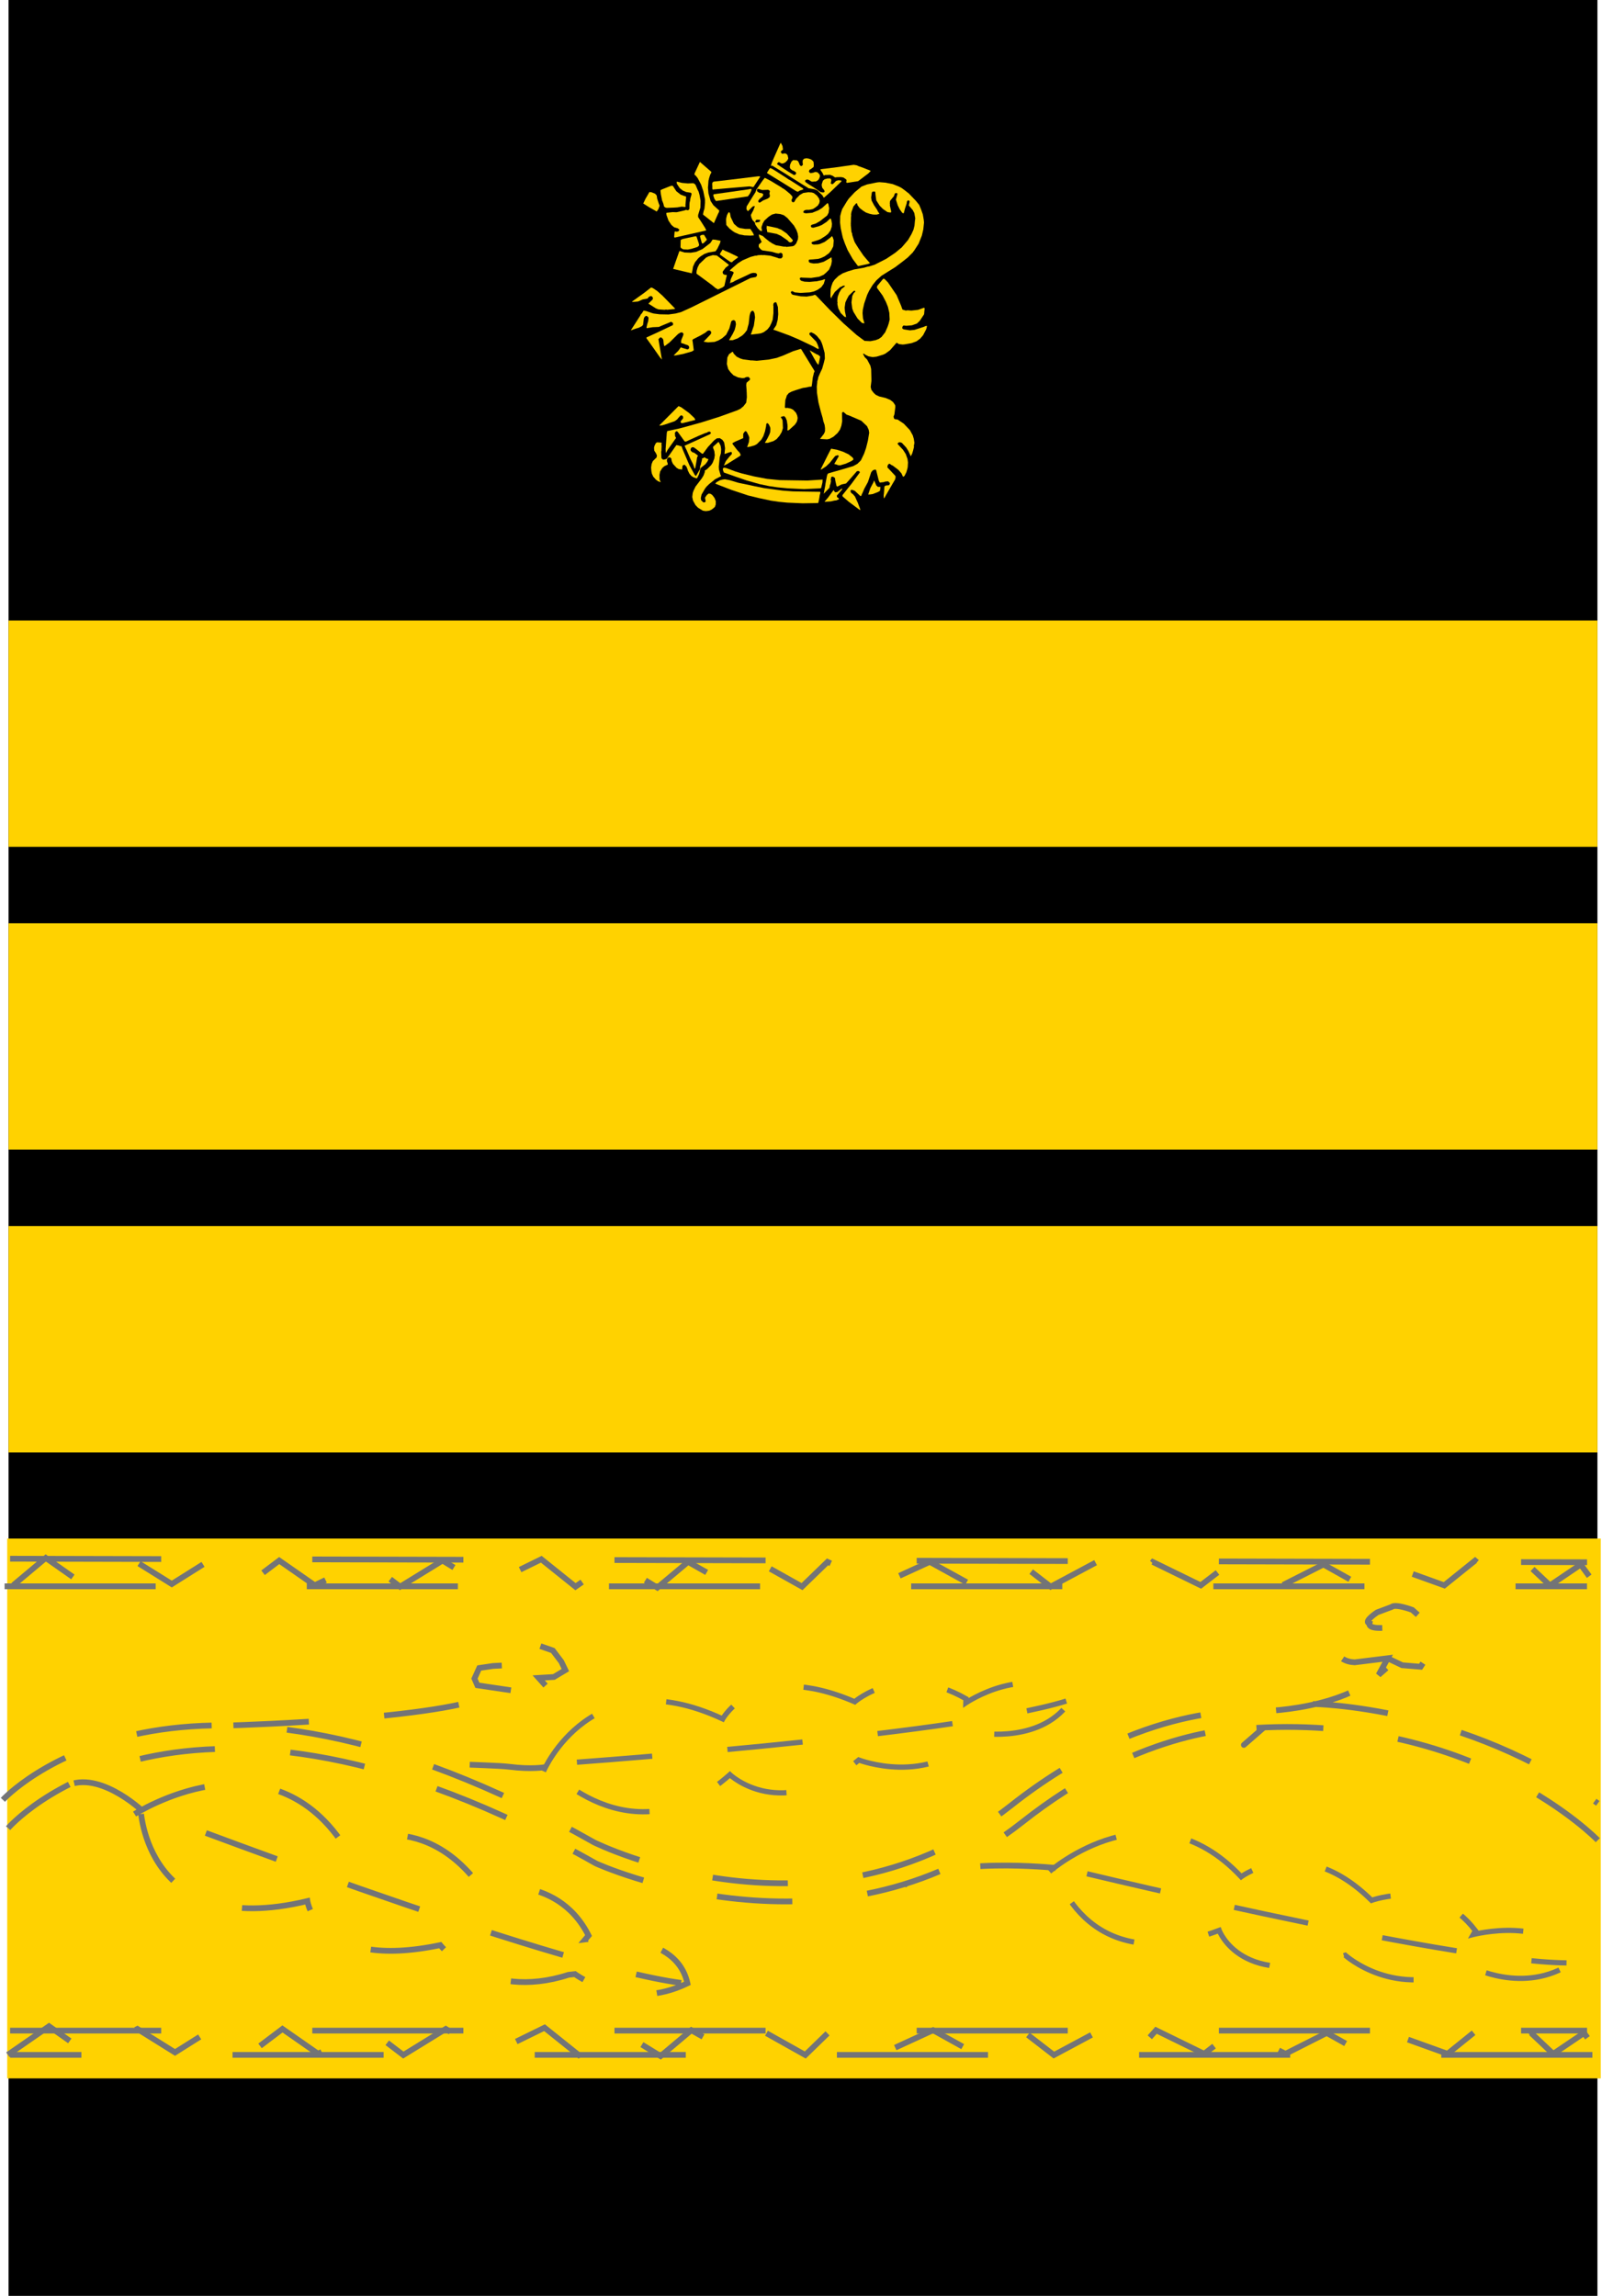
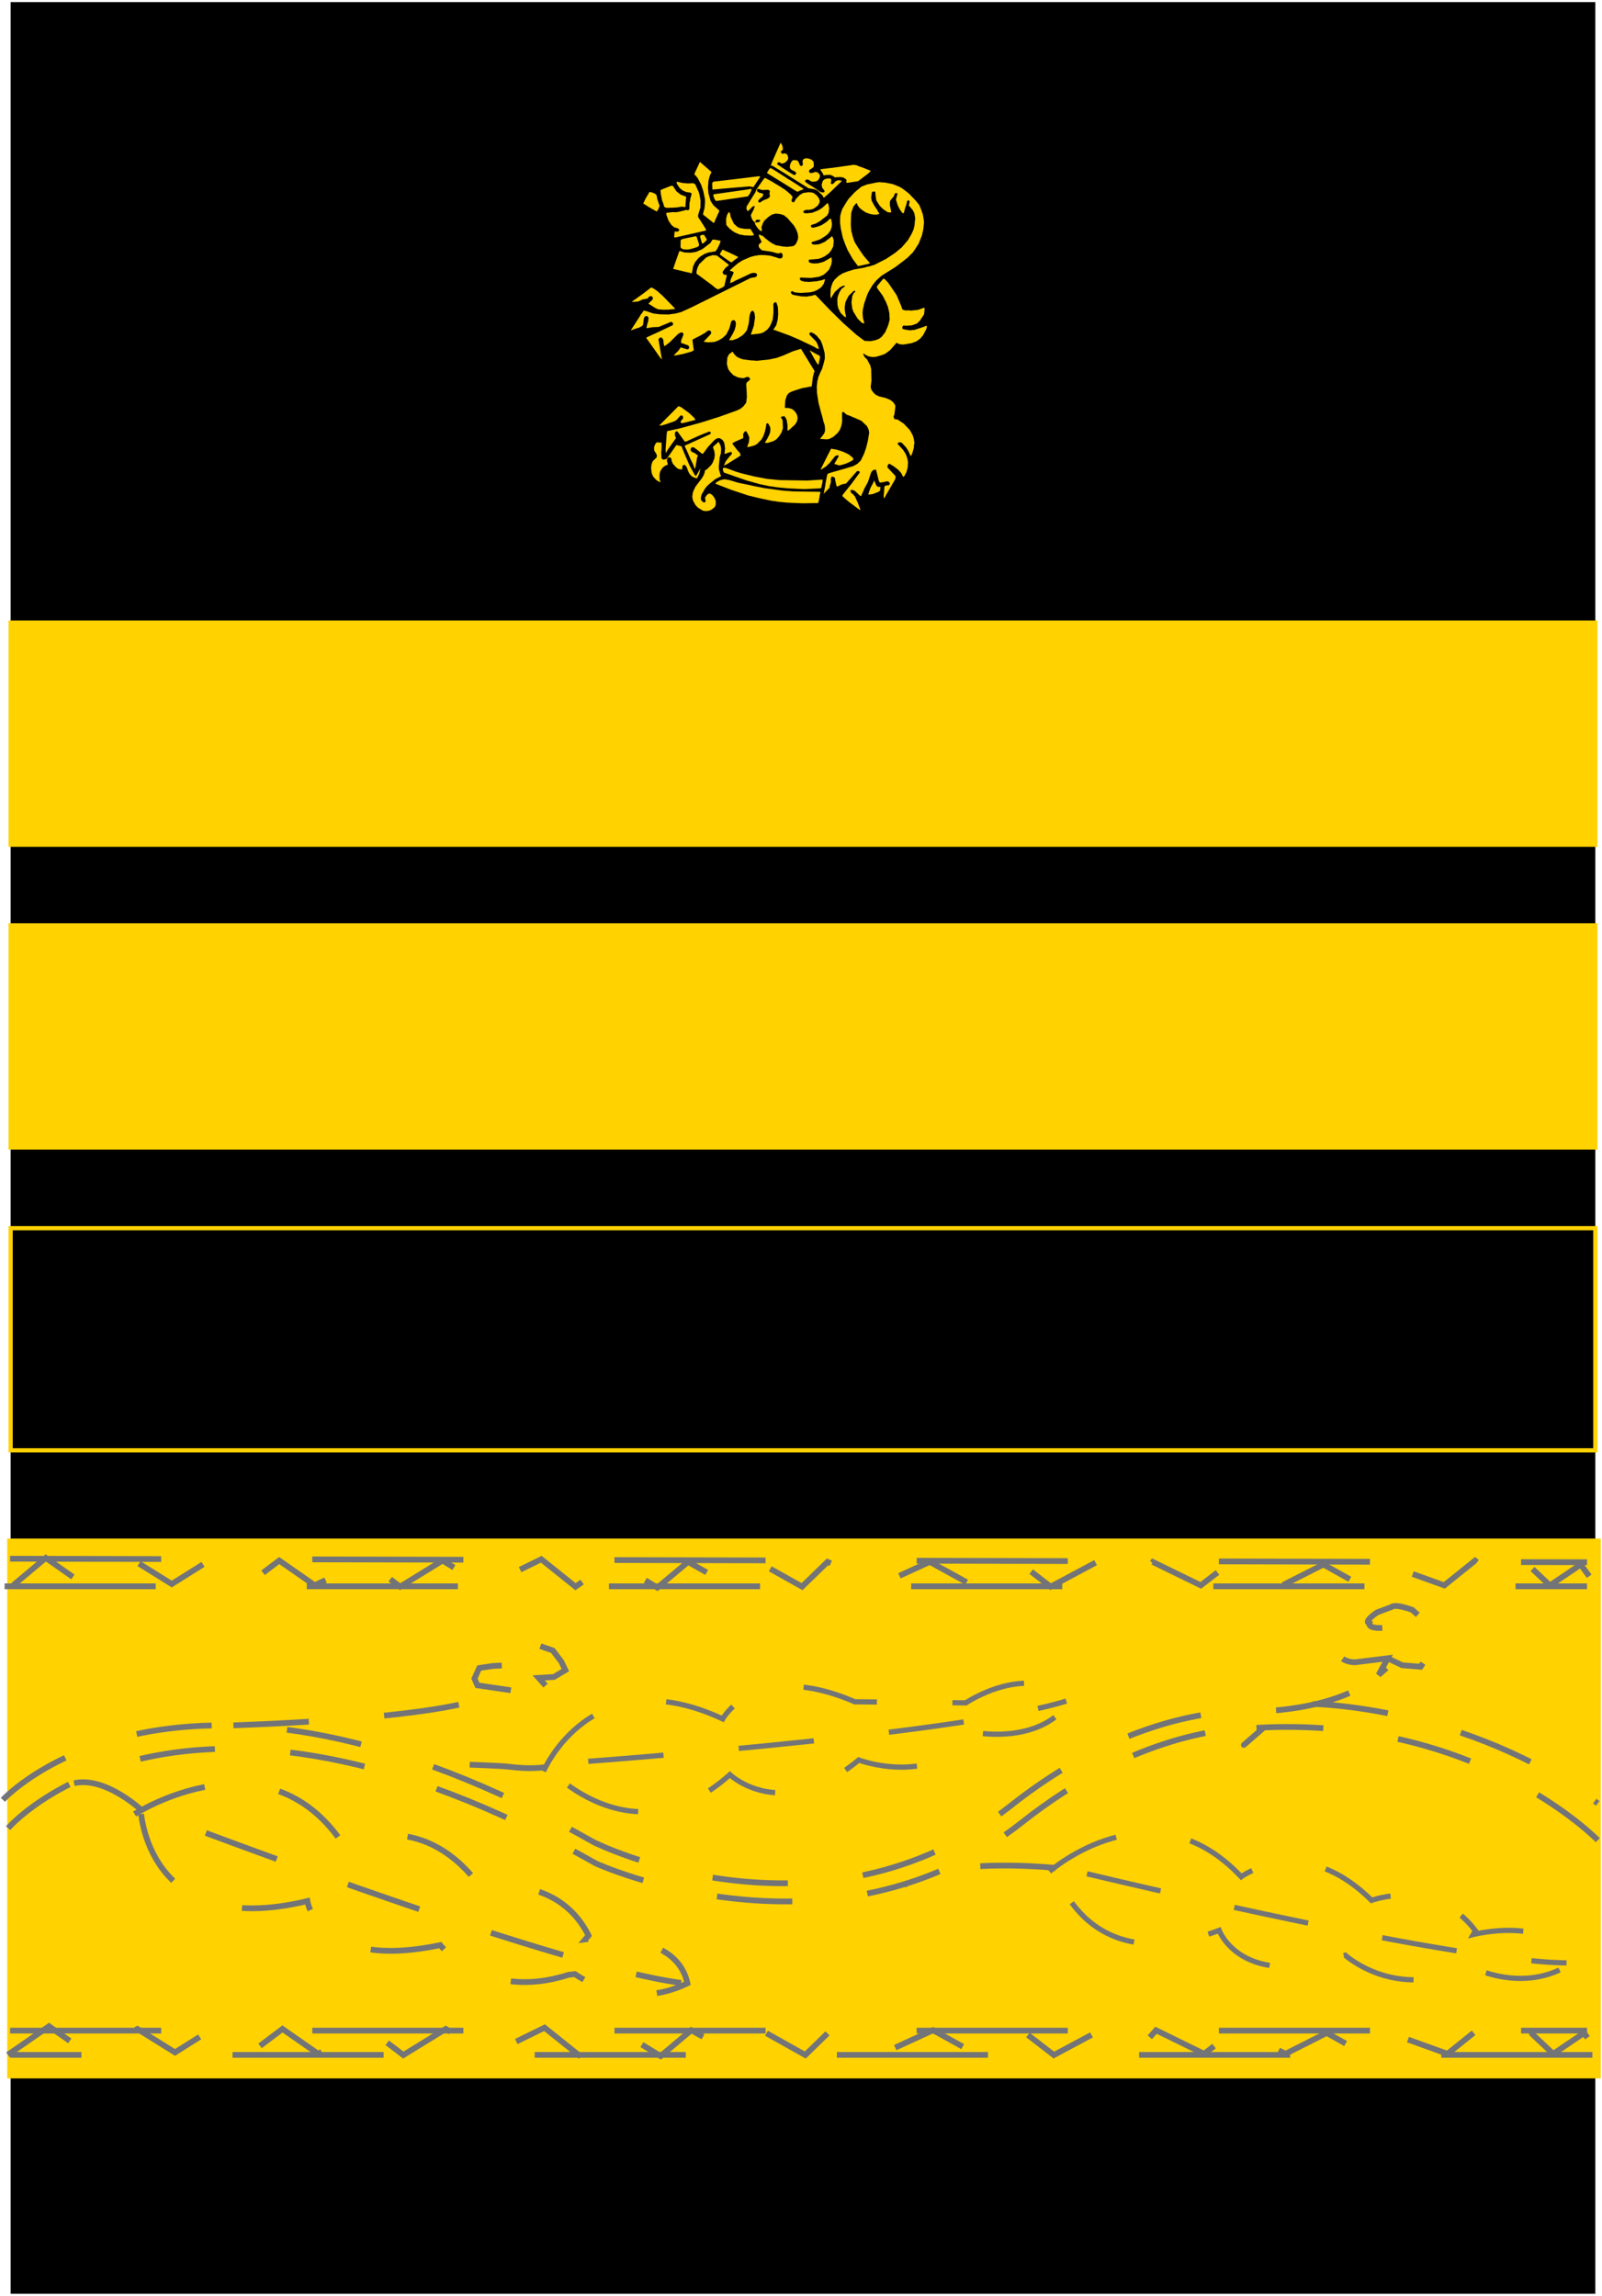
<svg xmlns="http://www.w3.org/2000/svg" version="1.0" width="260.935" height="373.951" viewBox="0 0 26.729 38.336" id="Layer_1" xml:space="preserve">
  <defs id="defs94" />
  <rect width="26.461" height="38.266" x="0.167" y="0.035" id="rect3" />
-   <rect width="26.461" height="38.266" x="0.167" y="0.035" style="fill:none;stroke:black;stroke-width:0.07;stroke-miterlimit:3.864" id="rect5" />
-   <rect width="26.461" height="3.709" x="0.167" y="20.508" style="fill:#ffd200" id="rect7" />
  <rect width="26.461" height="3.709" x="0.167" y="20.508" style="fill:none;stroke:#ffd200;stroke-width:0.07;stroke-miterlimit:3.864" id="rect9" />
  <rect width="26.461" height="3.709" x="0.167" y="15.451" style="fill:#ffd200" id="rect11" />
  <rect width="26.461" height="3.709" x="0.167" y="15.451" style="fill:none;stroke:#ffd200;stroke-width:0.07;stroke-miterlimit:3.864" id="rect13" />
  <rect width="26.461" height="3.709" x="0.167" y="10.396" style="fill:#ffd200" id="rect15" />
  <rect width="26.461" height="3.709" x="0.167" y="10.396" style="fill:none;stroke:#ffd200;stroke-width:0.07;stroke-miterlimit:3.864" id="rect17" />
  <polyline clip-rule="evenodd" points="13.061,2.489 13.061,2.499 13.041,2.515 13.028,2.527   13.028,2.535 13.025,2.54 13.041,2.563 13.054,2.568 13.09,2.561 13.118,2.568 13.139,2.592 13.151,2.646 13.135,2.678   13.102,2.711 13.069,2.727 13.041,2.731 12.995,2.707 12.984,2.711 12.964,2.731 12.967,2.744 13.033,2.789 13.151,2.866   13.245,2.923 13.266,2.919 13.282,2.898 13.279,2.878 13.245,2.854 13.22,2.846 13.188,2.821 13.176,2.796 13.18,2.752   13.204,2.698 13.232,2.673 13.299,2.678 13.299,2.683 13.314,2.69 13.334,2.731 13.34,2.752 13.36,2.772 13.375,2.772 13.396,2.748   13.389,2.719 13.393,2.714 13.389,2.704 13.393,2.673 13.417,2.649 13.437,2.646 13.444,2.646 13.45,2.642 13.495,2.649   13.532,2.663 13.557,2.683 13.573,2.704 13.577,2.76 13.573,2.789 13.526,2.825 13.507,2.833 13.495,2.862 13.503,2.878   13.523,2.891 13.573,2.882 13.598,2.871 13.634,2.875 13.653,2.891 13.675,2.916 13.68,2.939 13.675,2.944 13.68,2.948   13.661,2.993 13.642,3.013 13.622,3.025 13.601,3.033 13.598,3.03 13.564,3.033 13.548,3.033 13.544,3.03 13.54,3.033 13.495,3.005   13.475,2.998 13.45,3 13.437,3.01 13.43,3.018 13.437,3.039 13.482,3.071 13.573,3.128 13.634,3.169 13.687,3.206 13.728,3.214   13.749,3.21 13.757,3.197 13.751,3.177 13.716,3.132 13.708,3.087 13.716,3.054 13.721,3.042 13.728,3.018 13.757,2.993   13.806,2.98 13.854,2.98 13.87,3.005 13.864,3.046 13.858,3.05 13.864,3.066 13.874,3.074 13.895,3.074 13.928,3.042 13.948,3.021   13.985,3.01 14.03,3.013 14.042,3.025 13.864,3.197 13.749,3.299 13.741,3.299 13.721,3.263 13.639,3.182 13.593,3.162   13.491,3.144 13.373,3.071 13.098,2.898 12.882,2.765 12.869,2.769 12.865,2.769 12.861,2.765 12.873,2.724 12.906,2.646   13.012,2.407 13.025,2.383 13.054,2.438 13.061,2.489 " id="polyline19" style="fill:#ffd200;fill-rule:evenodd" transform="translate(1.500708e-3,1.440165e-7)" />
  <polyline points="11.867,2.878 11.846,2.919 11.829,2.973 11.821,3.01 11.818,3.013 11.818,3.021 11.813,3.091   11.809,3.132 11.818,3.23 11.854,3.357 11.9,3.427 11.985,3.504 11.998,3.512 11.993,3.542 11.981,3.563 11.911,3.721 11.908,3.726   11.731,3.586 11.727,3.579 11.736,3.532 11.751,3.483 11.76,3.39 11.76,3.329 11.731,3.189 11.695,3.083 11.637,2.973 11.604,2.932   11.593,2.923 11.588,2.919 11.583,2.916 11.588,2.891 11.675,2.704 11.862,2.866 11.867,2.878 " id="polyline21" style="fill:#ffd200" transform="translate(1.500708e-3,1.440165e-7)" />
  <polyline clip-rule="evenodd" points="14.325,2.775 14.378,2.793 14.514,2.846 14.526,2.857   14.485,2.898 14.317,3.025 14.13,3.054 14.116,3.039 14.124,3.021 14.12,2.998 14.071,2.964 14.03,2.957 13.948,2.959 13.946,2.964   13.925,2.959 13.895,2.937 13.847,2.919 13.761,2.923 13.757,2.928 13.741,2.928 13.724,2.891 13.687,2.837 13.687,2.833   13.694,2.825 13.954,2.793 14.243,2.752 14.292,2.76 14.325,2.775 " id="polyline23" style="fill:#ffd200;fill-rule:evenodd" transform="translate(1.500708e-3,1.440165e-7)" />
  <polyline points="12.91,2.837 12.943,2.857 13.123,2.973 13.151,2.993 13.188,3.013 13.393,3.144 13.401,3.153   13.401,3.162 13.373,3.173 13.343,3.182 13.319,3.197 13.314,3.202 13.286,3.194 13.028,3.033 12.808,2.898 12.794,2.887   12.832,2.825 12.849,2.805 12.885,2.821 12.91,2.837 " id="polyline25" style="fill:#ffd200" transform="translate(1.500708e-3,1.440165e-7)" />
  <polyline clip-rule="evenodd" points="12.681,2.952 12.575,3.115 12.562,3.124 12.504,3.112   12.218,3.136 11.887,3.165 11.883,3.153 11.883,3.141 11.88,3.136 11.883,3.132 11.88,3.063 11.887,3.046 11.903,3.033 12.186,3   12.647,2.944 12.673,2.944 12.681,2.952 " id="polyline27" style="fill:#ffd200;fill-rule:evenodd" transform="translate(1.500708e-3,1.440165e-7)" />
  <polyline clip-rule="evenodd" points="11.375,3.054 11.474,3.063 11.563,3.059 11.588,3.071   11.604,3.091 11.634,3.162 11.654,3.202 11.669,3.255 11.686,3.354 11.683,3.467 11.645,3.59 11.645,3.624 11.703,3.713   11.76,3.803 11.777,3.836 11.777,3.849 11.419,3.93 11.261,3.966 11.252,3.966 11.245,3.958 11.252,3.873 11.261,3.864   11.286,3.869 11.313,3.864 11.33,3.844 11.33,3.832 11.302,3.811 11.245,3.795 11.2,3.757 11.151,3.685 11.118,3.593 11.113,3.565   11.118,3.553 11.22,3.542 11.286,3.544 11.425,3.512 11.44,3.504 11.478,3.512 11.499,3.491 11.501,3.395 11.507,3.39 11.501,3.386   11.511,3.354 11.515,3.316 11.535,3.247 11.535,3.23 11.522,3.218 11.445,3.206 11.389,3.182 11.338,3.141 11.293,3.074   11.286,3.046 11.29,3.033 11.318,3.039 11.375,3.054 " id="polyline29" style="fill:#ffd200;fill-rule:evenodd" transform="translate(1.500708e-3,1.440165e-7)" />
  <polyline clip-rule="evenodd" points="14.894,3.074 14.997,3.115 15.038,3.136 15.079,3.165   15.163,3.23 15.282,3.354 15.337,3.422 15.368,3.497 15.397,3.579 15.405,3.624 15.413,3.672 15.417,3.716 15.405,3.832   15.381,3.934 15.327,4.069 15.245,4.196 15.241,4.196 15.233,4.212 15.143,4.302 15.05,4.375 14.935,4.462 14.819,4.534   14.706,4.605 14.62,4.683 14.559,4.759 14.501,4.854 14.468,4.923 14.419,5.066 14.395,5.173 14.391,5.23 14.398,5.316   14.415,5.374 14.424,5.398 14.383,5.394 14.309,5.321 14.239,5.207 14.219,5.153 14.206,5.05 14.219,4.943 14.243,4.895   14.268,4.872 14.268,4.862 14.26,4.854 14.243,4.858 14.161,4.936 14.13,4.993 14.104,5.05 14.092,5.137 14.097,5.201 14.116,5.292   14.116,5.295 14.089,5.289 14.026,5.227 13.985,5.148 13.974,5.096 13.969,5.066 13.974,5.063 13.969,5.03 13.969,5.015   13.974,5.009 13.969,5.005 13.977,4.952 14.001,4.887 14.038,4.825 14.097,4.78 14.089,4.769 14.063,4.772 14.034,4.79 14.022,4.79   13.928,4.875 13.879,4.952 13.866,4.984 13.854,4.948 13.858,4.833 13.87,4.78 13.892,4.718 13.925,4.669 13.989,4.608   14.059,4.564 14.145,4.531 14.251,4.499 14.415,4.47 14.477,4.452 14.501,4.449 14.591,4.421 14.786,4.322 14.938,4.22 15.046,4.13   15.151,4.007 15.208,3.909 15.241,3.836 15.258,3.767 15.266,3.68 15.271,3.647 15.255,3.558 15.229,3.508 15.163,3.43   15.176,3.374 15.176,3.357 15.159,3.345 15.143,3.349 15.132,3.365 15.126,3.402 15.099,3.483 15.081,3.553 15.073,3.563   15.053,3.553 15.013,3.497 14.979,3.43 14.948,3.333 14.968,3.258 14.972,3.247 14.972,3.23 14.958,3.223 14.938,3.226   14.927,3.238 14.915,3.275 14.854,3.349 14.846,3.374 14.849,3.378 14.846,3.395 14.849,3.422 14.846,3.427 14.866,3.517   14.868,3.529 14.868,3.544 14.856,3.549 14.808,3.542 14.733,3.491 14.677,3.435 14.62,3.345 14.607,3.25 14.603,3.202   14.579,3.197 14.555,3.202 14.546,3.214 14.534,3.299 14.542,3.349 14.583,3.427 14.632,3.5 14.648,3.532 14.673,3.57 14.628,3.583   14.575,3.583 14.569,3.579 14.567,3.583 14.509,3.57 14.448,3.549 14.398,3.517 14.345,3.476 14.309,3.43 14.297,3.395   14.284,3.395 14.239,3.447 14.206,3.538 14.198,3.586 14.202,3.59 14.198,3.624 14.198,3.634 14.194,3.64 14.198,3.645   14.194,3.747 14.198,3.75 14.194,3.754 14.206,3.877 14.215,3.893 14.219,3.925 14.251,4.023 14.264,4.052 14.321,4.143   14.407,4.269 14.497,4.375 14.514,4.392 14.514,4.396 14.48,4.408 14.366,4.433 14.329,4.441 14.313,4.441 14.227,4.326   14.141,4.175 14.097,4.069 14.063,3.975 14.051,3.925 14.026,3.808 14.015,3.716 14.018,3.606 14.034,3.544 14.051,3.491   14.13,3.361 14.161,3.316 14.26,3.21 14.374,3.115 14.465,3.08 14.632,3.046 14.673,3.042 14.774,3.05 14.894,3.074 " id="polyline31" style="fill:#ffd200;fill-rule:evenodd" transform="translate(1.500708e-3,1.440165e-7)" />
  <polyline points="11.282,3.194 11.354,3.25 11.419,3.275 11.44,3.279 11.445,3.292 11.433,3.427 11.437,3.45   11.425,3.456 11.371,3.45 11.298,3.463 11.232,3.467 11.125,3.471 11.102,3.467 11.077,3.45 11.064,3.398 11.043,3.345   11.023,3.243 11.016,3.177 11.043,3.162 11.167,3.112 11.208,3.1 11.225,3.107 11.282,3.194 " id="polyline33" style="fill:#ffd200" transform="translate(1.500708e-3,1.440165e-7)" />
  <polyline clip-rule="evenodd" points="12.537,3.156 12.534,3.182 12.509,3.234 12.476,3.279   11.944,3.357 11.919,3.324 11.9,3.271 11.9,3.25 11.911,3.243 12.484,3.162 12.529,3.153 12.534,3.156 12.537,3.156 " id="polyline35" style="fill:#ffd200;fill-rule:evenodd" transform="translate(1.500708e-3,1.440165e-7)" />
  <polyline points="10.926,3.234 10.946,3.255 10.954,3.267 10.961,3.316 10.987,3.395 11.002,3.435 10.982,3.491   10.954,3.532 10.827,3.46 10.729,3.398 10.766,3.32 10.807,3.25 10.832,3.206 10.865,3.21 10.926,3.234 " id="polyline37" style="fill:#ffd200" transform="translate(1.500708e-3,1.440165e-7)" />
  <polyline clip-rule="evenodd" points="12.189,3.624 12.243,3.737 12.304,3.791 12.341,3.808   12.435,3.823 12.517,3.823 12.562,3.89 12.578,3.93 12.517,3.934 12.418,3.93 12.333,3.914 12.255,3.88 12.223,3.859 12.168,3.815   12.116,3.757 12.112,3.672 12.112,3.665 12.116,3.659 12.112,3.655 12.127,3.593 12.148,3.553 12.161,3.542 12.177,3.558   12.189,3.624 " id="polyline39" style="fill:#ffd200;fill-rule:evenodd" transform="translate(1.500708e-3,1.440165e-7)" />
-   <polyline clip-rule="evenodd" points="12.967,3.808 13,3.823 13.028,3.832 13.123,3.897   13.192,3.971 13.22,4.003 13.225,4.007 13.225,4.023 13.208,4.041 13.188,4.048 13.163,4.041 13.135,4.012 13.028,3.938   12.955,3.905 12.876,3.89 12.808,3.877 12.8,3.877 12.787,3.798 12.791,3.795 12.791,3.778 12.787,3.774 12.791,3.771 12.876,3.788   12.967,3.808 " id="polyline41" style="fill:#ffd200;fill-rule:evenodd" transform="translate(1.500708e-3,1.440165e-7)" />
  <polyline points="11.789,3.996 11.789,4.007 11.74,4.057 11.724,4.064 11.719,4.069 11.707,4.057 11.683,3.971   11.678,3.95 11.678,3.938 11.699,3.925 11.719,3.921 11.744,3.921 11.789,3.996 " id="polyline43" style="fill:#ffd200" transform="translate(1.500708e-3,1.440165e-7)" />
  <polyline points="11.658,4.069 11.662,4.098 11.637,4.123 11.535,4.155 11.474,4.167 11.4,4.164 11.371,4.15   11.351,4.13 11.354,4.007 11.384,3.991 11.593,3.946 11.617,3.946 11.658,4.069 " id="polyline45" style="fill:#ffd200" transform="translate(1.500708e-3,1.440165e-7)" />
  <polyline clip-rule="evenodd" points="12.021,4.021 12.01,4.062 11.965,4.155 11.936,4.196   11.818,4.216 11.751,4.24 11.69,4.278 11.65,4.31 11.593,4.38 11.56,4.452 11.547,4.531 11.542,4.547 11.542,4.56 11.54,4.564   11.228,4.49 11.277,4.348 11.33,4.199 11.338,4.191 11.417,4.216 11.522,4.22 11.614,4.205 11.719,4.158 11.85,4.057 11.887,4   11.932,4.003 12.021,4.021 " id="polyline47" style="fill:#ffd200;fill-rule:evenodd" transform="translate(1.500708e-3,1.440165e-7)" />
  <polyline points="12.161,4.216 12.304,4.285 12.312,4.298 12.235,4.355 12.209,4.38 12.186,4.375 12.125,4.334   12.013,4.253 12.01,4.249 12.01,4.237 12.054,4.167 12.095,4.188 12.161,4.216 " id="polyline49" style="fill:#ffd200" transform="translate(1.500708e-3,1.440165e-7)" />
  <polyline clip-rule="evenodd" points="12.153,4.417 12.157,4.421 12.157,4.429 12.104,4.47   12.059,4.531 12.054,4.543 12.059,4.567 12.075,4.584 12.112,4.592 12.12,4.592 12.125,4.596 12.107,4.669 12.083,4.776 12.051,4.8   11.977,4.833 11.936,4.81 11.875,4.759 11.654,4.596 11.625,4.575 11.617,4.564 11.621,4.52 11.637,4.465 11.666,4.408   11.777,4.302 11.818,4.281 11.87,4.266 11.891,4.26 11.957,4.266 12.153,4.417 " id="polyline51" style="fill:#ffd200;fill-rule:evenodd" transform="translate(1.500708e-3,1.440165e-7)" />
  <polyline clip-rule="evenodd" points="10.961,4.858 11.049,4.936 11.261,5.153 11.252,5.16   11.122,5.173 11.118,5.168 11.084,5.173 10.982,5.166 10.938,5.148 10.815,5.07 10.888,4.998 10.888,4.981 10.893,4.977   10.88,4.957 10.865,4.943 10.839,4.948 10.815,4.964 10.803,4.984 10.717,5.001 10.643,5.034 10.553,5.042 10.544,5.042   10.544,5.034 10.742,4.892 10.86,4.8 10.888,4.81 10.961,4.858 " id="polyline53" style="fill:#ffd200;fill-rule:evenodd" transform="translate(1.500708e-3,1.440165e-7)" />
  <polyline clip-rule="evenodd" points="13.585,6.188 13.589,6.204 13.577,6.229 13.573,6.252   13.56,6.302 13.548,6.405 13.54,6.455 13.499,6.458 13.454,6.469 13.393,6.478 13.27,6.516 13.204,6.54 13.159,6.564 13.126,6.604   13.118,6.633 13.102,6.678 13.094,6.79 13.094,6.804 13.106,6.814 13.135,6.81 13.192,6.822 13.232,6.842 13.279,6.892   13.299,6.937 13.307,6.978 13.302,7.013 13.291,7.047 13.261,7.091 13.167,7.177 13.143,7.19 13.135,7.177 13.139,7.142   13.135,7.137 13.139,7.132 13.139,7.116 13.135,7.111 13.139,7.108 13.126,7.022 13.106,6.974 13.082,6.948 13.036,6.958   13.025,6.968 13.041,6.989 13.054,7.013 13.057,7.047 13.061,7.149 13.041,7.214 13.005,7.275 12.955,7.333 12.902,7.366   12.808,7.395 12.759,7.395 12.803,7.32 12.835,7.254 12.849,7.214 12.852,7.162 12.849,7.137 12.828,7.091 12.808,7.067   12.794,7.067 12.783,7.081 12.78,7.116 12.762,7.202 12.734,7.284 12.701,7.341 12.626,7.416 12.585,7.438 12.509,7.459   12.48,7.464 12.464,7.464 12.493,7.382 12.5,7.309 12.489,7.275 12.456,7.21 12.439,7.198 12.423,7.207 12.398,7.243 12.398,7.316   12.263,7.375 12.227,7.395 12.218,7.402 12.223,7.418 12.3,7.518 12.341,7.562 12.357,7.6 12.336,7.619 12.127,7.75 12.075,7.775   12.107,7.701 12.166,7.627 12.207,7.583 12.209,7.562 12.202,7.55 12.198,7.545 12.148,7.559 12.095,7.579 12.086,7.579   12.095,7.484 12.086,7.423 12.079,7.386 12.051,7.345 12.021,7.325 12.006,7.316 11.957,7.32 11.911,7.354 11.809,7.464   11.731,7.57 11.719,7.579 11.703,7.57 11.601,7.489 11.568,7.468 11.542,7.468 11.522,7.489 11.519,7.509 11.522,7.525 11.547,7.55   11.583,7.562 11.637,7.603 11.642,7.615 11.629,7.632 11.614,7.723 11.596,7.824 11.596,7.827 11.583,7.816 11.56,7.75   11.519,7.668 11.45,7.509 11.437,7.484 11.419,7.443 11.625,7.35 11.842,7.251 11.859,7.234 11.854,7.218 11.842,7.21 11.839,7.207   11.813,7.21 11.792,7.224 11.765,7.231 11.65,7.279 11.47,7.361 11.44,7.375 11.419,7.369 11.307,7.214 11.293,7.202 11.277,7.202   11.257,7.227 11.261,7.284 11.277,7.313 11.138,7.509 11.11,7.559 11.105,7.562 11.102,7.5 11.122,7.227 11.13,7.198 11.322,7.157   11.417,7.132 11.699,7.054 11.998,6.96 12.3,6.851 12.353,6.825 12.402,6.784 12.448,6.724 12.459,6.633 12.456,6.54 12.452,6.535   12.456,6.531 12.448,6.428 12.452,6.405 12.452,6.393 12.484,6.364 12.496,6.355 12.509,6.343 12.509,6.332 12.514,6.326   12.504,6.311 12.484,6.293 12.443,6.298 12.418,6.311 12.382,6.314 12.312,6.302 12.235,6.266 12.186,6.216 12.148,6.164   12.133,6.109 12.125,6.077 12.133,5.97 12.161,5.915 12.207,5.881 12.218,5.876 12.227,5.876 12.239,5.905 12.289,5.956   12.35,5.986 12.394,6 12.521,6.017 12.525,6.02 12.529,6.017 12.534,6.02 12.537,6.017 12.624,6.024 12.824,6.004 12.958,5.976   13.069,5.935 13.232,5.864 13.352,5.827 13.364,5.827 13.585,6.188 " id="polyline55" style="fill:#ffd200;fill-rule:evenodd" transform="translate(1.500708e-3,1.440165e-7)" />
  <polyline clip-rule="evenodd" points="13.649,5.925 13.675,5.946 13.683,5.956 13.675,5.996   13.661,6.065 13.653,6.093 13.626,6.061 13.581,5.983 13.532,5.894 13.507,5.849 13.626,5.917 13.649,5.925 " id="polyline57" style="fill:#ffd200;fill-rule:evenodd" transform="translate(1.500708e-3,1.440165e-7)" />
  <polyline clip-rule="evenodd" points="11.494,6.896 11.581,6.978 11.593,6.999 11.596,7.001   11.596,7.013 11.396,7.063 11.371,7.067 11.354,7.054 11.354,7.034 11.392,6.989 11.396,6.978 11.392,6.952 11.375,6.937   11.354,6.937 11.327,6.965 11.293,7.005 11.252,7.034 11.093,7.088 11.049,7.101 11.002,7.108 11.002,7.104 11,7.101 11.318,6.781   11.363,6.801 11.494,6.896 " id="polyline59" style="fill:#ffd200;fill-rule:evenodd" transform="translate(1.500708e-3,1.440165e-7)" />
  <polyline clip-rule="evenodd" points="12.021,7.443 12.03,7.5 12.026,7.566 12.006,7.635   11.99,7.792 11.993,7.84 12.018,7.926 12.03,7.95 11.928,8.003 11.829,8.083 11.785,8.126 11.76,8.159 11.703,8.257 11.69,8.315   11.695,8.352 11.731,8.388 11.757,8.388 11.772,8.372 11.76,8.311 11.789,8.267 11.821,8.241 11.854,8.246 11.883,8.267   11.919,8.315 11.94,8.368 11.939,8.425 11.924,8.466 11.875,8.506 11.833,8.527 11.797,8.532 11.792,8.535 11.789,8.532   11.772,8.535 11.724,8.527 11.683,8.502 11.645,8.479 11.601,8.434 11.56,8.359 11.547,8.298 11.555,8.233 11.568,8.195   11.601,8.126 11.707,7.987 11.736,7.939 11.757,7.881 11.757,7.857 11.792,7.836 11.862,7.767 11.887,7.729 11.919,7.647   11.916,7.644 11.924,7.603 11.916,7.533 11.895,7.479 11.895,7.459 11.981,7.382 11.99,7.382 12.021,7.443 " id="polyline61" style="fill:#ffd200;fill-rule:evenodd" transform="translate(1.500708e-3,1.440165e-7)" />
  <polyline clip-rule="evenodd" points="11.036,7.398 11.032,7.432 11.036,7.436 11.032,7.533   11.028,7.539 11.032,7.641 11.036,7.656 11.061,7.676 11.084,7.673 11.122,7.66 11.282,7.432 11.318,7.438 11.354,7.451   11.368,7.451 11.389,7.509 11.501,7.771 11.588,7.929 11.609,7.95 11.684,7.82 11.662,7.915 11.629,7.983 11.617,7.987 11.568,7.97   11.532,7.947 11.499,7.909 11.47,7.849 11.47,7.836 11.458,7.816 11.453,7.795 11.417,7.758 11.392,7.771 11.384,7.778   11.379,7.827 11.379,7.84 11.322,7.833 11.286,7.812 11.225,7.746 11.208,7.709 11.2,7.682 11.2,7.66 11.175,7.635 11.146,7.641   11.13,7.66 11.125,7.682 11.125,7.688 11.122,7.693 11.138,7.742 11.138,7.758 11.084,7.783 11.049,7.812 11.011,7.873 11,7.929   11.002,8.008 11.02,8.049 11.023,8.049 11.023,8.052 10.979,8.037 10.942,8.011 10.896,7.959 10.873,7.909 10.865,7.868   10.86,7.808 10.868,7.75 10.888,7.701 10.929,7.66 10.95,7.641 10.958,7.607 10.942,7.57 10.913,7.525 10.909,7.477 10.917,7.443   10.938,7.402 10.95,7.391 10.961,7.386 11.032,7.391 11.036,7.398 " id="polyline63" style="fill:#ffd200;fill-rule:evenodd" transform="translate(1.500708e-3,1.440165e-7)" />
  <polyline clip-rule="evenodd" points="14.063,7.542 14.157,7.586 14.215,7.632 14.231,7.647   14.239,7.673 14.21,7.696 14.112,7.742 14.015,7.771 13.981,7.767 13.948,7.754 13.925,7.75 13.919,7.746 13.993,7.619   13.989,7.607 13.977,7.6 13.933,7.615 13.843,7.729 13.782,7.787 13.708,7.836 13.69,7.84 13.817,7.586 13.866,7.492 13.96,7.509   14.063,7.542 " id="polyline65" style="fill:#ffd200;fill-rule:evenodd" transform="translate(1.500708e-3,1.440165e-7)" />
-   <polyline clip-rule="evenodd" points="11.818,7.668 11.801,7.705 11.768,7.75 11.695,7.808   11.678,7.837 11.678,7.787 11.69,7.758 11.695,7.734 11.71,7.676 11.71,7.656 11.736,7.647 11.748,7.635 11.785,7.656 11.818,7.668   " id="polyline67" style="fill:#ffd200;fill-rule:evenodd" transform="translate(1.500708e-3,1.440165e-7)" />
  <polyline clip-rule="evenodd" points="12.268,7.873 12.374,7.905 12.578,7.955 12.794,7.996   13.005,8.017 13.47,8.024 13.724,8.008 13.721,8.058 13.7,8.146 13.69,8.154 13.414,8.167 13.143,8.154 12.975,8.138 12.835,8.118   12.677,8.085 12.459,8.024 12.279,7.962 12.075,7.89 12.059,7.849 12.059,7.824 12.075,7.808 12.116,7.816 12.268,7.873 " id="polyline69" style="fill:#ffd200;fill-rule:evenodd" transform="translate(1.500708e-3,1.440165e-7)" />
  <polyline points="12.32,8.062 12.5,8.099 12.585,8.118 12.75,8.151 13.057,8.192 13.227,8.205 13.381,8.208   13.683,8.212 13.687,8.226 13.675,8.273 13.669,8.315 13.653,8.393 13.646,8.4 13.389,8.404 13.135,8.393 12.992,8.379   12.856,8.359 12.652,8.315 12.48,8.273 12.198,8.179 12.001,8.103 11.936,8.077 11.932,8.073 11.952,8.052 12.006,8.021   12.054,8.008 12.092,8.003 12.168,8.017 12.32,8.062 " id="polyline71" style="fill:#ffd200" transform="translate(1.500708e-3,1.440165e-7)" />
  <polyline clip-rule="evenodd" points="14.62,8.105 14.641,8.126 14.661,8.13 14.677,8.13   14.682,8.126 14.685,8.13 14.689,8.138 14.682,8.195 14.648,8.216 14.559,8.25 14.509,8.257 14.485,8.257 14.521,8.151   14.575,8.049 14.579,8.028 14.587,8.028 14.62,8.105 " id="polyline73" style="fill:#ffd200;fill-rule:evenodd" transform="translate(1.500708e-3,1.440165e-7)" />
-   <polyline clip-rule="evenodd" points="14.048,8.175 13.96,8.277 13.966,8.302 13.989,8.318   13.997,8.327 13.997,8.335 13.954,8.355 13.919,8.359 13.864,8.372 13.761,8.379 13.757,8.376 13.813,8.311 13.905,8.185   13.911,8.185 13.919,8.205 13.936,8.22 13.969,8.216 14.042,8.159 14.051,8.159 14.048,8.175 " id="polyline75" style="fill:#ffd200;fill-rule:evenodd" transform="translate(1.500708e-3,1.440165e-7)" />
  <path d="M 12.817,3.169 L 12.837,3.181 L 12.845,3.189 L 12.837,3.238 L 12.845,3.255 L 12.842,3.291 L 12.809,3.316 L 12.73,3.348 L 12.682,3.381 L 12.662,3.381 L 12.654,3.373 L 12.65,3.353 L 12.675,3.32 L 12.724,3.279 L 12.736,3.243 L 12.708,3.225 L 12.683,3.222 L 12.675,3.222 L 12.654,3.21 L 12.634,3.197 L 12.629,3.181 L 12.634,3.156 L 12.65,3.153 L 12.716,3.173 L 12.817,3.169 M 12.969,3.087 L 13.043,3.132 L 13.051,3.14 L 13.068,3.148 L 13.104,3.173 L 13.182,3.238 L 13.219,3.279 L 13.222,3.299 L 13.219,3.312 L 13.206,3.337 L 13.211,3.365 L 13.227,3.378 L 13.252,3.373 L 13.281,3.32 L 13.345,3.255 L 13.403,3.222 L 13.487,3.21 L 13.546,3.214 L 13.579,3.225 L 13.631,3.266 L 13.669,3.32 L 13.671,3.34 L 13.677,3.348 L 13.677,3.357 L 13.669,3.394 L 13.644,3.434 L 13.595,3.471 L 13.562,3.491 L 13.501,3.504 L 13.452,3.504 L 13.423,3.512 L 13.403,3.532 L 13.407,3.553 L 13.447,3.562 L 13.551,3.553 L 13.653,3.512 L 13.719,3.471 L 13.809,3.389 L 13.821,3.409 L 13.827,3.434 L 13.827,3.442 L 13.835,3.475 L 13.827,3.541 L 13.827,3.549 L 13.802,3.598 L 13.682,3.692 L 13.611,3.733 L 13.542,3.754 L 13.528,3.77 L 13.534,3.79 L 13.542,3.798 L 13.569,3.803 L 13.661,3.778 L 13.712,3.757 L 13.792,3.705 L 13.835,3.664 L 13.849,3.651 L 13.857,3.651 L 13.867,3.659 L 13.873,3.688 L 13.882,3.737 L 13.877,3.787 L 13.857,3.848 L 13.816,3.905 L 13.771,3.941 L 13.693,3.991 L 13.656,4.007 L 13.551,4.04 L 13.539,4.052 L 13.547,4.073 L 13.576,4.084 L 13.648,4.081 L 13.682,4.073 L 13.759,4.04 L 13.857,3.966 L 13.877,3.946 L 13.887,3.946 L 13.898,3.971 L 13.911,4.012 L 13.903,4.114 L 13.872,4.175 L 13.833,4.227 L 13.759,4.281 L 13.696,4.31 L 13.651,4.323 L 13.566,4.331 L 13.501,4.335 L 13.493,4.348 L 13.497,4.376 L 13.518,4.389 L 13.575,4.4 L 13.651,4.396 L 13.743,4.371 L 13.852,4.309 L 13.866,4.298 L 13.872,4.298 L 13.876,4.318 L 13.876,4.339 L 13.881,4.35 L 13.868,4.424 L 13.833,4.503 L 13.786,4.551 L 13.743,4.588 L 13.669,4.621 L 13.534,4.641 L 13.41,4.637 L 13.385,4.637 L 13.377,4.633 L 13.353,4.637 L 13.344,4.649 L 13.349,4.669 L 13.365,4.687 L 13.422,4.703 L 13.508,4.707 L 13.602,4.698 L 13.62,4.698 L 13.718,4.677 L 13.759,4.662 L 13.767,4.666 L 13.744,4.739 L 13.702,4.797 L 13.643,4.838 L 13.582,4.866 L 13.512,4.882 L 13.357,4.891 L 13.259,4.882 L 13.221,4.862 L 13.21,4.862 L 13.193,4.879 L 13.21,4.912 L 13.231,4.923 L 13.361,4.948 L 13.459,4.952 L 13.561,4.935 L 13.59,4.923 L 13.61,4.928 L 13.852,5.181 L 14.073,5.398 L 14.294,5.594 L 14.426,5.692 L 14.524,5.697 L 14.61,5.68 L 14.664,5.659 L 14.709,5.627 L 14.77,5.549 L 14.811,5.455 L 14.829,5.402 L 14.845,5.337 L 14.839,5.222 L 14.816,5.124 L 14.783,5.042 L 14.727,4.935 L 14.632,4.805 L 14.636,4.776 L 14.738,4.654 L 14.759,4.657 L 14.816,4.715 L 14.961,4.928 L 15.034,5.1 L 15.059,5.169 L 15.116,5.186 L 15.137,5.182 L 15.154,5.182 L 15.207,5.186 L 15.318,5.174 L 15.42,5.138 L 15.429,5.149 L 15.42,5.248 L 15.347,5.358 L 15.299,5.403 L 15.217,5.432 L 15.121,5.44 L 15.076,5.435 L 15.06,5.452 L 15.055,5.473 L 15.06,5.489 L 15.081,5.5 L 15.183,5.516 L 15.26,5.508 L 15.411,5.459 L 15.448,5.443 L 15.469,5.443 L 15.456,5.496 L 15.403,5.598 L 15.353,5.656 L 15.292,5.7 L 15.21,5.73 L 15.096,5.75 L 15.063,5.753 L 15.001,5.746 L 14.966,5.725 L 14.958,5.725 L 14.851,5.848 L 14.773,5.905 L 14.736,5.922 L 14.627,5.955 L 14.562,5.963 L 14.491,5.95 L 14.441,5.925 L 14.413,5.905 L 14.4,5.909 L 14.428,5.963 L 14.469,6.004 L 14.523,6.106 L 14.536,6.163 L 14.54,6.331 L 14.54,6.364 L 14.528,6.461 L 14.54,6.51 L 14.577,6.559 L 14.612,6.592 L 14.671,6.62 L 14.776,6.645 L 14.855,6.678 L 14.903,6.715 L 14.936,6.764 L 14.94,6.793 L 14.924,6.919 L 14.91,6.957 L 14.918,6.989 L 14.936,7.001 L 14.977,7.005 L 15.081,7.075 L 15.183,7.182 L 15.232,7.272 L 15.248,7.328 L 15.258,7.394 L 15.248,7.451 L 15.252,7.459 L 15.236,7.525 L 15.219,7.578 L 15.198,7.619 L 15.157,7.53 L 15.12,7.471 L 15.048,7.394 L 15.023,7.386 L 15,7.386 L 14.979,7.402 L 14.979,7.415 L 15.069,7.512 L 15.114,7.582 L 15.143,7.664 L 15.151,7.722 L 15.146,7.803 L 15.137,7.84 L 15.124,7.885 L 15.093,7.947 L 15.068,7.962 L 15.042,7.905 L 14.993,7.848 L 14.892,7.771 L 14.884,7.771 L 14.848,7.746 L 14.835,7.743 L 14.814,7.764 L 14.807,7.796 L 14.807,7.804 L 14.937,7.943 L 14.945,7.96 L 14.937,8.004 L 14.884,8.094 L 14.78,8.274 L 14.765,8.303 L 14.748,8.323 L 14.745,8.27 L 14.749,8.242 L 14.757,8.131 L 14.766,8.114 L 14.787,8.106 L 14.83,8.103 L 14.844,8.09 L 14.849,8.066 L 14.819,8.037 L 14.767,8.042 L 14.75,8.05 L 14.68,8.058 L 14.664,8.029 L 14.619,7.849 L 14.605,7.84 L 14.565,7.852 L 14.537,7.885 L 14.482,8.049 L 14.42,8.163 L 14.387,8.241 L 14.38,8.25 L 14.376,8.27 L 14.364,8.283 L 14.356,8.283 L 14.262,8.195 L 14.217,8.179 L 14.204,8.179 L 14.192,8.192 L 14.192,8.204 L 14.2,8.228 L 14.233,8.253 L 14.265,8.29 L 14.315,8.4 L 14.327,8.433 L 14.347,8.486 L 14.357,8.514 L 14.344,8.514 L 14.163,8.379 L 14.06,8.29 L 14.057,8.282 L 14.057,8.267 L 14.211,8.074 L 14.346,7.89 L 14.346,7.881 L 14.33,7.865 L 14.298,7.868 L 14.158,8.028 L 14.117,8.073 L 14.043,8.089 L 13.97,8.126 L 13.957,8.113 L 13.936,8.02 L 13.933,7.991 L 13.933,7.983 L 13.9,7.959 L 13.892,7.959 L 13.872,7.962 L 13.866,7.983 L 13.86,8.016 L 13.866,8.028 L 13.856,8.082 L 13.848,8.098 L 13.84,8.146 L 13.783,8.204 L 13.744,8.245 L 13.758,8.167 L 13.77,8.105 L 13.774,8.073 L 13.799,7.942 L 13.807,7.918 L 13.819,7.905 L 13.901,7.881 L 14.032,7.844 L 14.237,7.783 L 14.306,7.745 L 14.364,7.688 L 14.417,7.578 L 14.45,7.484 L 14.482,7.357 L 14.503,7.226 L 14.495,7.177 L 14.467,7.116 L 14.372,7.026 L 14.278,6.985 L 14.163,6.936 L 14.126,6.924 L 14.073,6.878 L 14.057,6.883 L 14.049,6.896 L 14.052,7.034 L 14.039,7.108 L 14.016,7.173 L 13.975,7.231 L 13.907,7.292 L 13.841,7.328 L 13.8,7.336 L 13.682,7.329 L 13.745,7.247 L 13.763,7.211 L 13.767,7.174 L 13.763,7.166 L 13.767,7.158 L 13.759,7.096 L 13.738,7.035 L 13.726,6.978 L 13.697,6.879 L 13.656,6.72 L 13.644,6.642 L 13.631,6.557 L 13.628,6.455 L 13.636,6.385 L 13.636,6.367 L 13.648,6.331 L 13.652,6.302 L 13.682,6.232 L 13.718,6.155 L 13.745,6.06 L 13.763,5.986 L 13.759,5.893 L 13.726,5.771 L 13.71,5.725 L 13.689,5.68 L 13.664,5.651 L 13.631,5.61 L 13.587,5.574 L 13.538,5.549 L 13.517,5.554 L 13.504,5.566 L 13.508,5.59 L 13.619,5.705 L 13.642,5.753 L 13.66,5.807 L 13.66,5.827 L 13.639,5.823 L 13.577,5.787 L 13.327,5.668 L 13.172,5.602 L 12.951,5.521 L 12.902,5.505 L 12.951,5.431 L 12.975,5.341 L 12.984,5.247 L 12.979,5.127 L 12.955,5.055 L 12.943,5.046 L 12.924,5.05 L 12.908,5.063 L 12.9,5.096 L 12.904,5.104 L 12.904,5.23 L 12.892,5.337 L 12.871,5.393 L 12.843,5.451 L 12.805,5.5 L 12.744,5.546 L 12.695,5.566 L 12.642,5.574 L 12.539,5.586 L 12.527,5.586 L 12.577,5.439 L 12.597,5.3 L 12.588,5.23 L 12.572,5.198 L 12.564,5.189 L 12.539,5.193 L 12.519,5.222 L 12.506,5.271 L 12.491,5.406 L 12.478,5.451 L 12.462,5.513 L 12.421,5.566 L 12.384,5.602 L 12.306,5.651 L 12.225,5.68 L 12.163,5.68 L 12.225,5.574 L 12.257,5.508 L 12.27,5.459 L 12.278,5.414 L 12.27,5.365 L 12.245,5.344 L 12.22,5.35 L 12.2,5.366 L 12.168,5.485 L 12.114,5.59 L 12.048,5.648 L 11.987,5.684 L 11.922,5.709 L 11.811,5.717 L 11.738,5.705 L 11.848,5.59 L 11.864,5.566 L 11.864,5.542 L 11.848,5.522 L 11.828,5.517 L 11.815,5.522 L 11.807,5.522 L 11.767,5.555 L 11.692,5.599 L 11.562,5.665 L 11.549,5.685 L 11.554,5.693 L 11.574,5.849 L 11.542,5.869 L 11.398,5.91 L 11.271,5.935 L 11.238,5.935 L 11.316,5.857 L 11.357,5.8 L 11.402,5.815 L 11.472,5.835 L 11.484,5.827 L 11.496,5.815 L 11.496,5.788 L 11.48,5.767 L 11.431,5.75 L 11.402,5.738 L 11.37,5.73 L 11.361,5.721 L 11.365,5.68 L 11.398,5.598 L 11.402,5.577 L 11.398,5.566 L 11.378,5.549 L 11.35,5.554 L 11.312,5.577 L 11.166,5.721 L 11.083,5.782 L 11.071,5.738 L 11.066,5.68 L 11.058,5.659 L 11.033,5.635 L 11.012,5.635 L 10.984,5.664 L 11.042,6.004 L 11.009,5.966 L 10.878,5.779 L 10.784,5.648 L 10.784,5.635 L 10.955,5.557 L 11.221,5.431 L 11.229,5.418 L 11.226,5.393 L 11.196,5.373 L 11.037,5.439 L 10.992,5.459 L 10.886,5.464 L 10.788,5.48 L 10.785,5.467 L 10.797,5.414 L 10.813,5.362 L 10.818,5.316 L 10.818,5.3 L 10.788,5.275 L 10.772,5.275 L 10.747,5.3 L 10.739,5.324 L 10.727,5.426 L 10.706,5.447 L 10.657,5.472 L 10.604,5.488 L 10.522,5.517 L 10.682,5.268 L 10.686,5.256 L 10.711,5.227 L 10.736,5.186 L 10.78,5.194 L 10.862,5.223 L 10.903,5.235 L 11.005,5.248 L 11.153,5.251 L 11.271,5.235 L 11.365,5.21 L 11.534,5.133 L 12.523,4.642 L 12.609,4.626 L 12.629,4.606 L 12.629,4.576 L 12.609,4.56 L 12.568,4.556 L 12.527,4.565 L 12.425,4.614 L 12.261,4.69 L 12.229,4.71 L 12.2,4.718 L 12.179,4.731 L 12.192,4.662 L 12.241,4.555 L 12.232,4.54 L 12.203,4.527 L 12.175,4.524 L 12.191,4.499 L 12.31,4.397 L 12.387,4.348 L 12.522,4.29 L 12.6,4.269 L 12.62,4.269 L 12.649,4.261 L 12.71,4.258 L 12.73,4.261 L 12.743,4.258 L 12.85,4.269 L 12.94,4.295 L 12.985,4.31 L 12.993,4.315 L 13.034,4.315 L 13.058,4.29 L 13.056,4.24 L 13.03,4.22 L 13.002,4.228 L 12.989,4.233 L 12.949,4.225 L 12.879,4.205 L 12.741,4.184 L 12.716,4.18 L 12.687,4.159 L 12.659,4.123 L 12.659,4.084 L 12.695,4.052 L 12.708,4.04 L 12.667,3.958 L 12.662,3.934 L 12.662,3.914 L 12.728,3.942 L 12.764,3.975 L 12.846,4.041 L 12.859,4.044 L 12.871,4.057 L 12.945,4.095 L 13.076,4.118 L 13.112,4.118 L 13.12,4.123 L 13.227,4.111 L 13.255,4.098 L 13.284,4.065 L 13.313,3.996 L 13.317,3.951 L 13.309,3.898 L 13.288,3.84 L 13.247,3.767 L 13.137,3.64 L 13.079,3.594 L 13.018,3.574 L 12.941,3.566 L 12.879,3.583 L 12.823,3.62 L 12.752,3.685 L 12.72,3.742 L 12.72,3.758 L 12.711,3.767 L 12.703,3.808 L 12.708,3.819 L 12.711,3.84 L 12.711,3.86 L 12.683,3.852 L 12.642,3.811 L 12.601,3.75 L 12.593,3.714 L 12.556,3.676 L 12.536,3.632 L 12.527,3.59 L 12.568,3.512 L 12.593,3.447 L 12.585,3.439 L 12.556,3.45 L 12.498,3.508 L 12.482,3.524 L 12.474,3.524 L 12.453,3.491 L 12.457,3.447 L 12.555,3.287 L 12.604,3.21 L 12.62,3.164 L 12.719,3.021 L 12.76,2.969 L 12.853,3.017 L 12.969,3.087 z M 12.683,3.675 L 12.679,3.696 L 12.662,3.708 L 12.629,3.713 L 12.609,3.716 L 12.601,3.708 L 12.609,3.68 L 12.626,3.668 L 12.679,3.672 L 12.683,3.675 z " style="fill:#ffd200;fill-rule:evenodd" id="path77" />
  <rect width="26.513" height="8.918" x="0.158" y="25.739" style="fill:#ffd200" id="rect79" />
  <rect width="26.513" height="8.918" x="0.158" y="25.739" style="fill:none;stroke:#ffd200;stroke-width:0.096;stroke-miterlimit:3.864" id="rect81" />
  <path d="M 26.579,34.312 L 0.158,34.312 M 0.158,33.907 L 26.49,33.907 M 0.066,26.488 L 26.489,26.488 M 0.158,26.027 L 26.49,26.086" style="fill:none;stroke:#737477;stroke-width:0.096;stroke-miterlimit:3.864;stroke-dasharray:2.523, 2.523" id="path83" />
  <path d="M 0.12,34.31 L 0.808,33.834 L 1.459,34.293 L 2.284,33.879 L 2.912,34.271 L 3.535,33.879 L 4.106,34.332 L 4.706,33.879 L 5.3,34.293 L 6.153,33.879 L 6.724,34.315 L 7.433,33.879 L 8.149,34.315 L 9.082,33.858 L 9.653,34.315 L 10.282,33.879 L 11.02,34.332 L 11.533,33.9 L 12.185,34.27 L 12.698,33.9 L 13.436,34.314 L 13.862,33.9 L 14.716,34.293 L 15.57,33.9 L 16.279,34.293 L 17.023,33.879 L 17.587,34.315 L 18.36,33.901 L 18.924,34.315 L 19.293,33.901 L 20.096,34.294 L 20.632,33.88 L 21.455,34.294 L 22.143,33.946 L 22.765,34.294 L 23.134,33.925 L 24.16,34.294 L 24.674,33.88 L 25.187,34.316 L 25.556,33.947 L 25.925,34.295 L 26.439,33.947 L 26.692,34.295 M 0.211,26.469 L 0.754,26.014 L 1.405,26.471 L 2.229,26.058 L 2.858,26.45 L 3.481,26.058 L 4.052,26.51 L 4.652,26.058 L 5.245,26.471 L 6.099,26.058 L 6.67,26.494 L 7.379,26.058 L 8.094,26.494 L 9.028,26.036 L 9.599,26.494 L 10.228,26.058 L 10.966,26.51 L 11.479,26.08 L 12.131,26.449 L 12.644,26.08 L 13.382,26.493 L 13.808,26.08 L 14.662,26.471 L 15.515,26.08 L 16.224,26.471 L 16.969,26.058 L 17.533,26.494 L 18.306,26.081 L 18.87,26.494 L 19.239,26.081 L 20.04,26.472 L 20.577,26.059 L 21.401,26.472 L 22.088,26.124 L 22.71,26.472 L 23.079,26.103 L 24.106,26.472 L 24.62,26.059 L 25.133,26.495 L 25.501,26.125 L 25.87,26.473 L 26.384,26.125 L 26.638,26.473 M 21.913,28.453 C 21.913,28.453 24.471,28.484 26.669,30.112 M 26.669,30.727 C 26.669,30.727 24.659,28.642 20.97,28.851 M 17.618,31.191 C 17.618,31.191 15.759,30.991 15.087,31.478 M 2.358,30.23 C 2.358,30.23 1.588,29.505 1.04,29.854 M 9.091,29.508 C 9.091,29.508 8.865,29.549 8.501,29.502 C 8.139,29.457 6.819,29.476 6.759,29.314 M 8.52,28.224 L 7.961,28.141 L 7.912,28.029 L 7.992,27.852 L 8.222,27.818 L 8.464,27.806 L 8.321,27.768 L 8.248,27.576 L 8.345,27.504 L 8.789,27.409 L 9.221,27.56 L 9.362,27.746 L 9.43,27.887 L 9.238,28.002 L 8.984,28.017 L 9.154,28.207 L 9.074,28.385 L 8.92,28.442 L 8.729,28.44 L 8.564,28.374 L 8.52,28.224 z M 3.887,28.809 C 3.887,28.809 7.798,28.693 8.275,28.232 M 0.125,30.526 C 0.125,30.526 3.006,27.183 9.941,31.116 C 9.941,31.116 13.891,32.928 17.058,30.426 C 18.941,28.938 20.54,28.846 20.97,28.851 C 21.044,28.852 21.083,28.855 21.083,28.855 C 21.083,28.855 20.354,29.489 21.083,28.855 M 0.038,30.053 C 0.038,30.053 2.975,26.83 9.91,30.764 C 9.91,30.764 13.704,32.652 16.87,30.149 C 19.075,28.405 20.894,28.578 20.894,28.578 C 20.894,28.578 22.282,28.601 23.009,27.968 C 23.737,27.333 23.009,27.968 23.009,27.968 L 23.162,27.689 L 22.611,27.757 C 22.455,27.751 22.343,27.681 22.279,27.55 L 22.521,27.386 L 23.102,27.294 L 23.132,27.179 C 23.132,27.179 22.833,27.212 22.857,27.107 C 22.748,27.078 22.986,26.923 22.986,26.923 L 23.226,26.833 C 23.289,26.775 23.572,26.882 23.572,26.882 L 23.688,26.986 C 23.688,26.986 23.835,27.193 23.812,27.256 C 23.797,27.309 23.529,27.272 23.529,27.272 L 23.65,27.387 L 23.832,27.644 L 23.711,27.831 L 23.404,27.806 L 23.162,27.691" style="fill:none;stroke:#737477;stroke-width:0.096;stroke-miterlimit:3.864;stroke-dasharray:1.261, 1.261" id="path85" />
-   <path d="M 9.065,29.576 C 9.065,29.576 9.87,27.681 12.057,28.702 C 12.057,28.702 12.601,27.7 14.262,28.416 C 14.262,28.416 15.03,27.74 16.119,28.365 L 16.117,28.434 C 16.117,28.434 17.143,27.738 17.877,28.374 C 17.416,29.12 16.348,28.939 16.348,28.939 L 16.273,28.987 C 15.491,29.839 14.329,29.388 14.329,29.388 C 13.038,30.459 12.177,29.633 12.177,29.633 C 10.511,31.119 9.083,29.465 9.083,29.465 C 9.083,29.465 15.902,28.994 17.794,28.404" style="fill:none;stroke:#737477;stroke-width:0.087;stroke-miterlimit:3.864;stroke-dasharray:1.261, 1.261" id="path87" />
+   <path d="M 9.065,29.576 C 9.065,29.576 9.87,27.681 12.057,28.702 C 12.057,28.702 12.601,27.7 14.262,28.416 L 16.117,28.434 C 16.117,28.434 17.143,27.738 17.877,28.374 C 17.416,29.12 16.348,28.939 16.348,28.939 L 16.273,28.987 C 15.491,29.839 14.329,29.388 14.329,29.388 C 13.038,30.459 12.177,29.633 12.177,29.633 C 10.511,31.119 9.083,29.465 9.083,29.465 C 9.083,29.465 15.902,28.994 17.794,28.404" style="fill:none;stroke:#737477;stroke-width:0.087;stroke-miterlimit:3.864;stroke-dasharray:1.261, 1.261" id="path87" />
  <path d="M 2.237,30.291 C 2.237,30.291 4.457,28.867 5.729,30.811 C 5.729,30.811 7.016,30.112 8.029,31.532 C 8.029,31.532 9.274,31.241 9.817,32.319 L 9.763,32.383 C 9.763,32.383 11.267,32.188 11.468,33.117 C 10.458,33.612 9.59,32.963 9.59,32.963 L 9.482,32.975 C 8.088,33.426 7.34,32.479 7.34,32.479 C 5.297,32.91 5.122,31.744 5.122,31.744 C 2.406,32.396 2.337,30.195 2.337,30.195 C 2.337,30.195 9.126,32.814 11.363,33.11" style="fill:none;stroke:#737477;stroke-width:0.096;stroke-miterlimit:3.864;stroke-dasharray:1.261, 1.261" id="path89" />
  <path d="M 17.514,31.25 C 17.514,31.25 19.225,29.746 20.715,31.338 C 20.715,31.338 21.729,30.578 22.892,31.732 C 22.892,31.732 23.945,31.338 24.626,32.239 L 24.59,32.302 C 24.59,32.302 25.892,31.968 26.241,32.774 C 25.434,33.322 24.542,32.837 24.542,32.837 L 24.448,32.859 C 23.292,33.409 22.452,32.648 22.452,32.648 C 20.717,33.251 20.347,32.233 20.347,32.233 C 18.052,33.104 17.585,31.155 17.585,31.155 C 17.585,31.155 24.103,32.755 26.147,32.776" style="fill:none;stroke:#737477;stroke-width:0.087;stroke-miterlimit:3.864;stroke-dasharray:1.261, 1.261" id="path91" />
</svg>